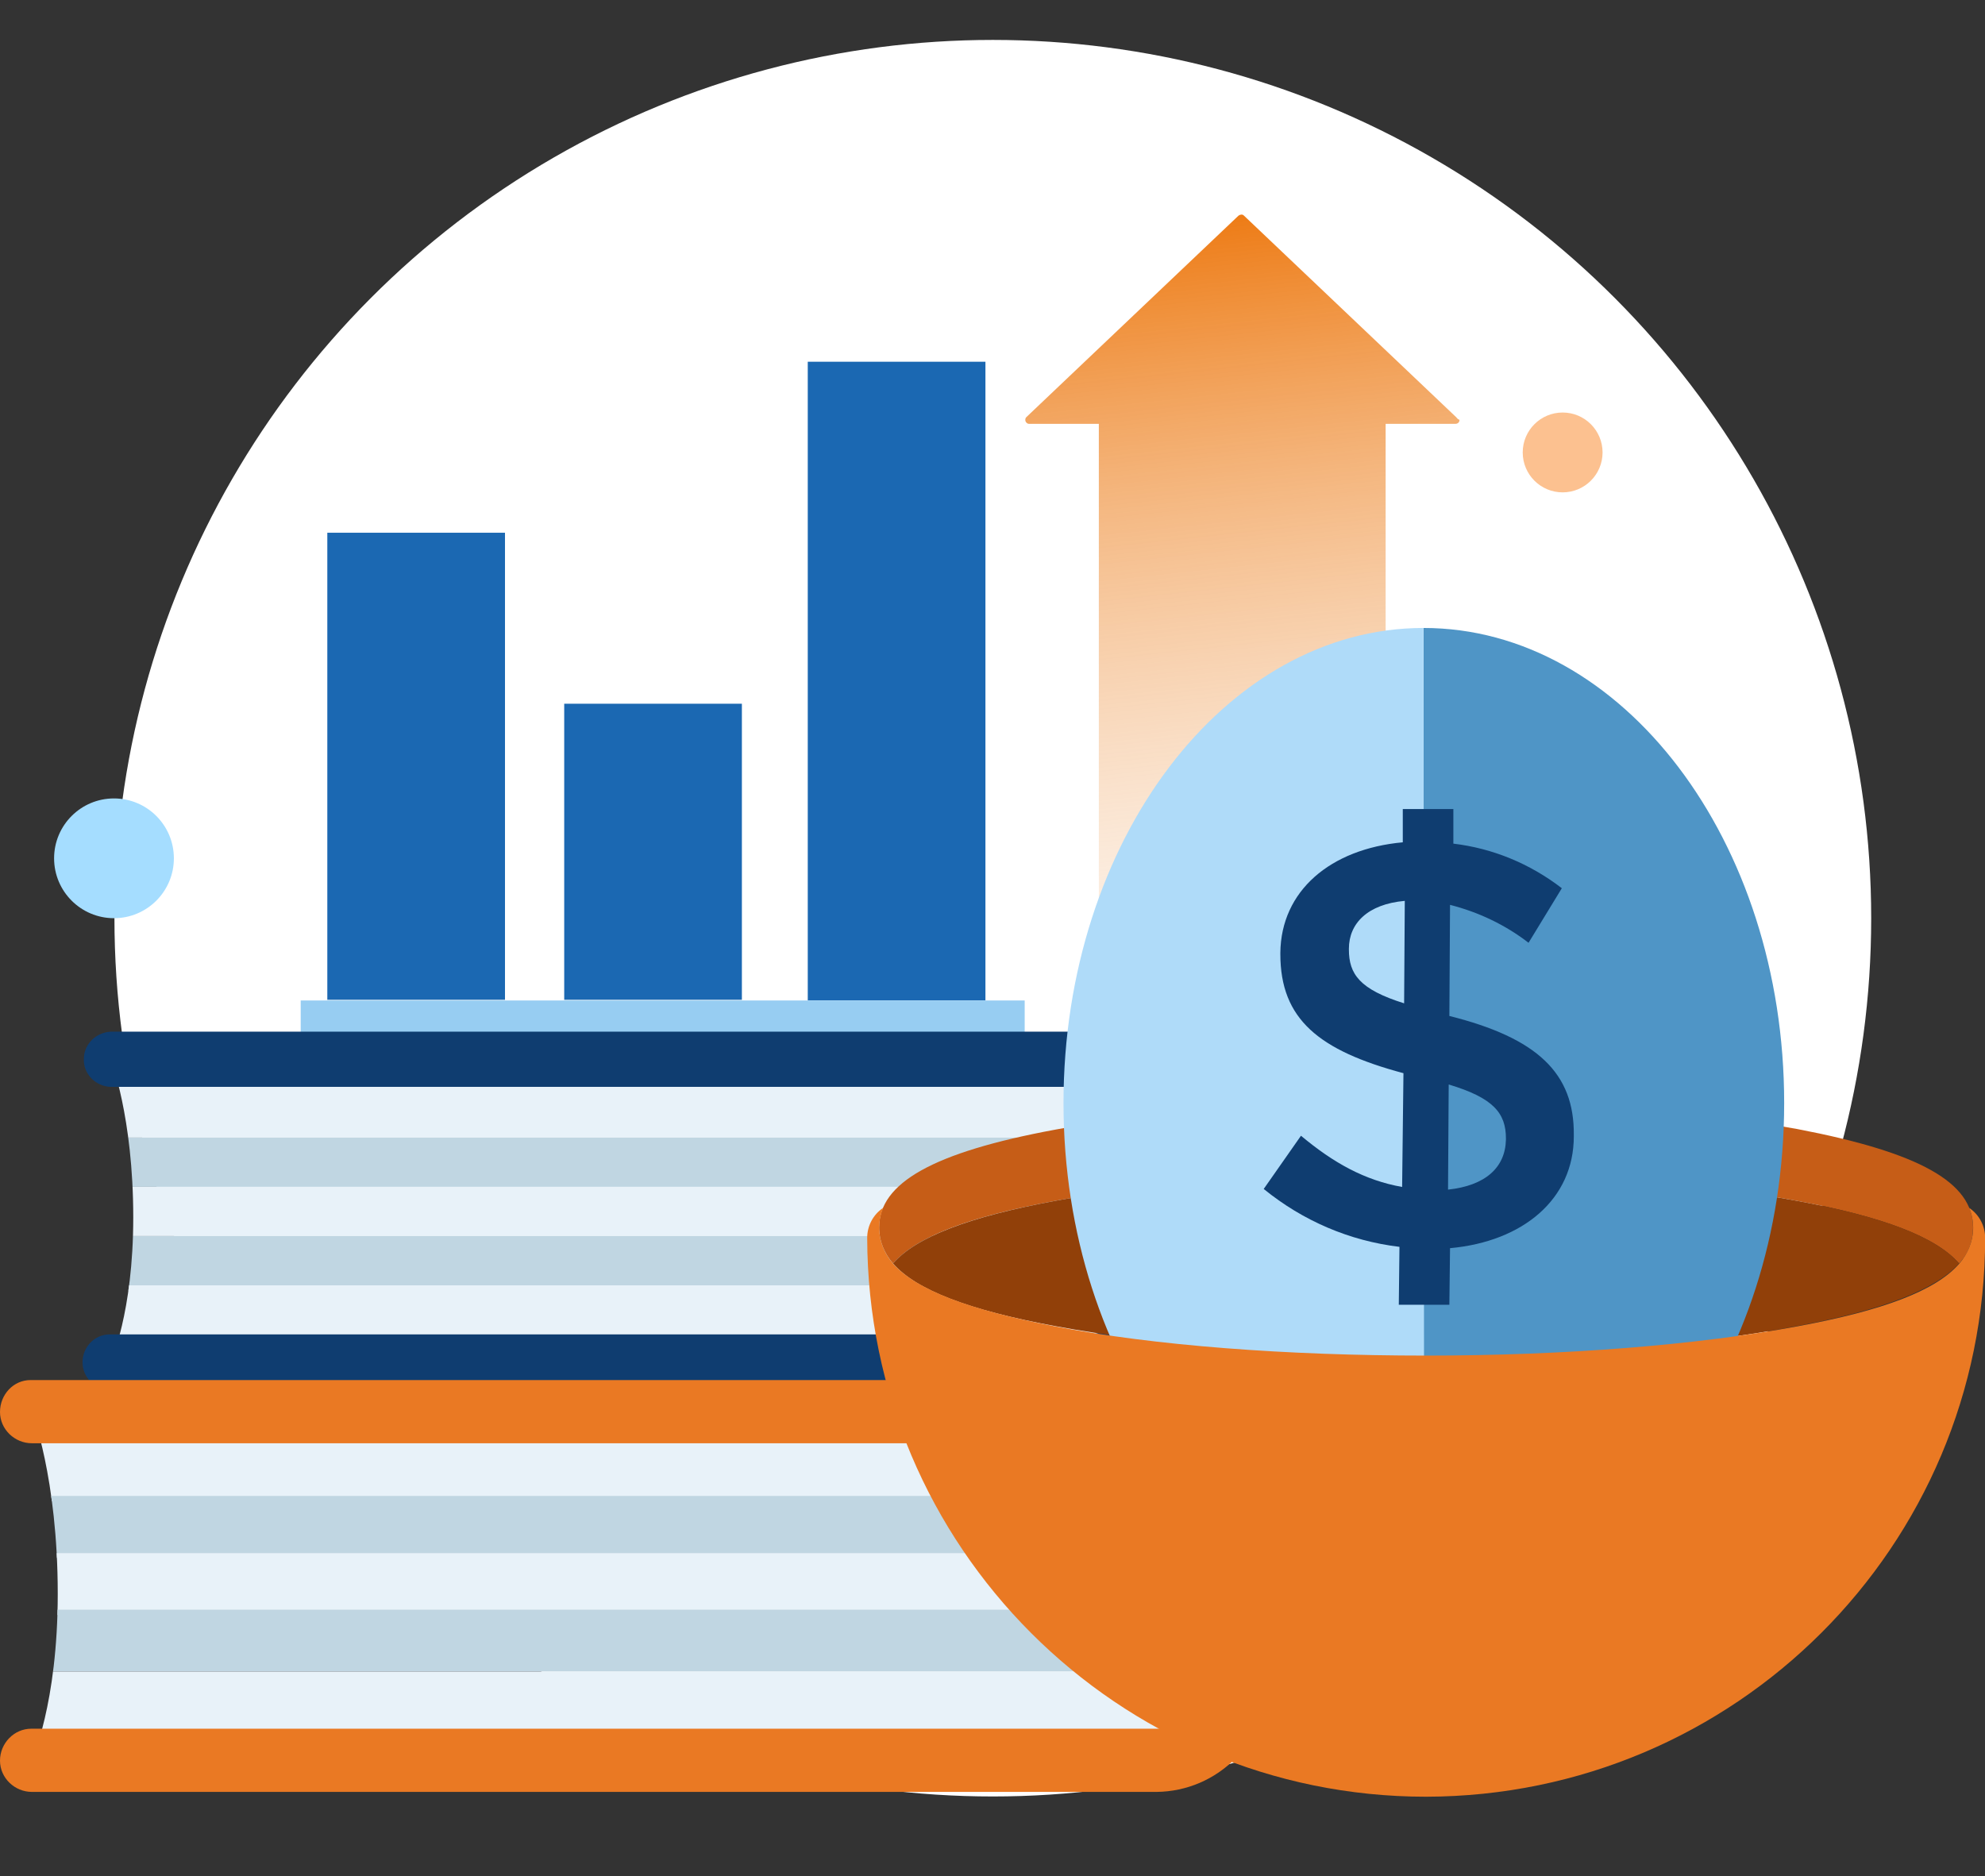
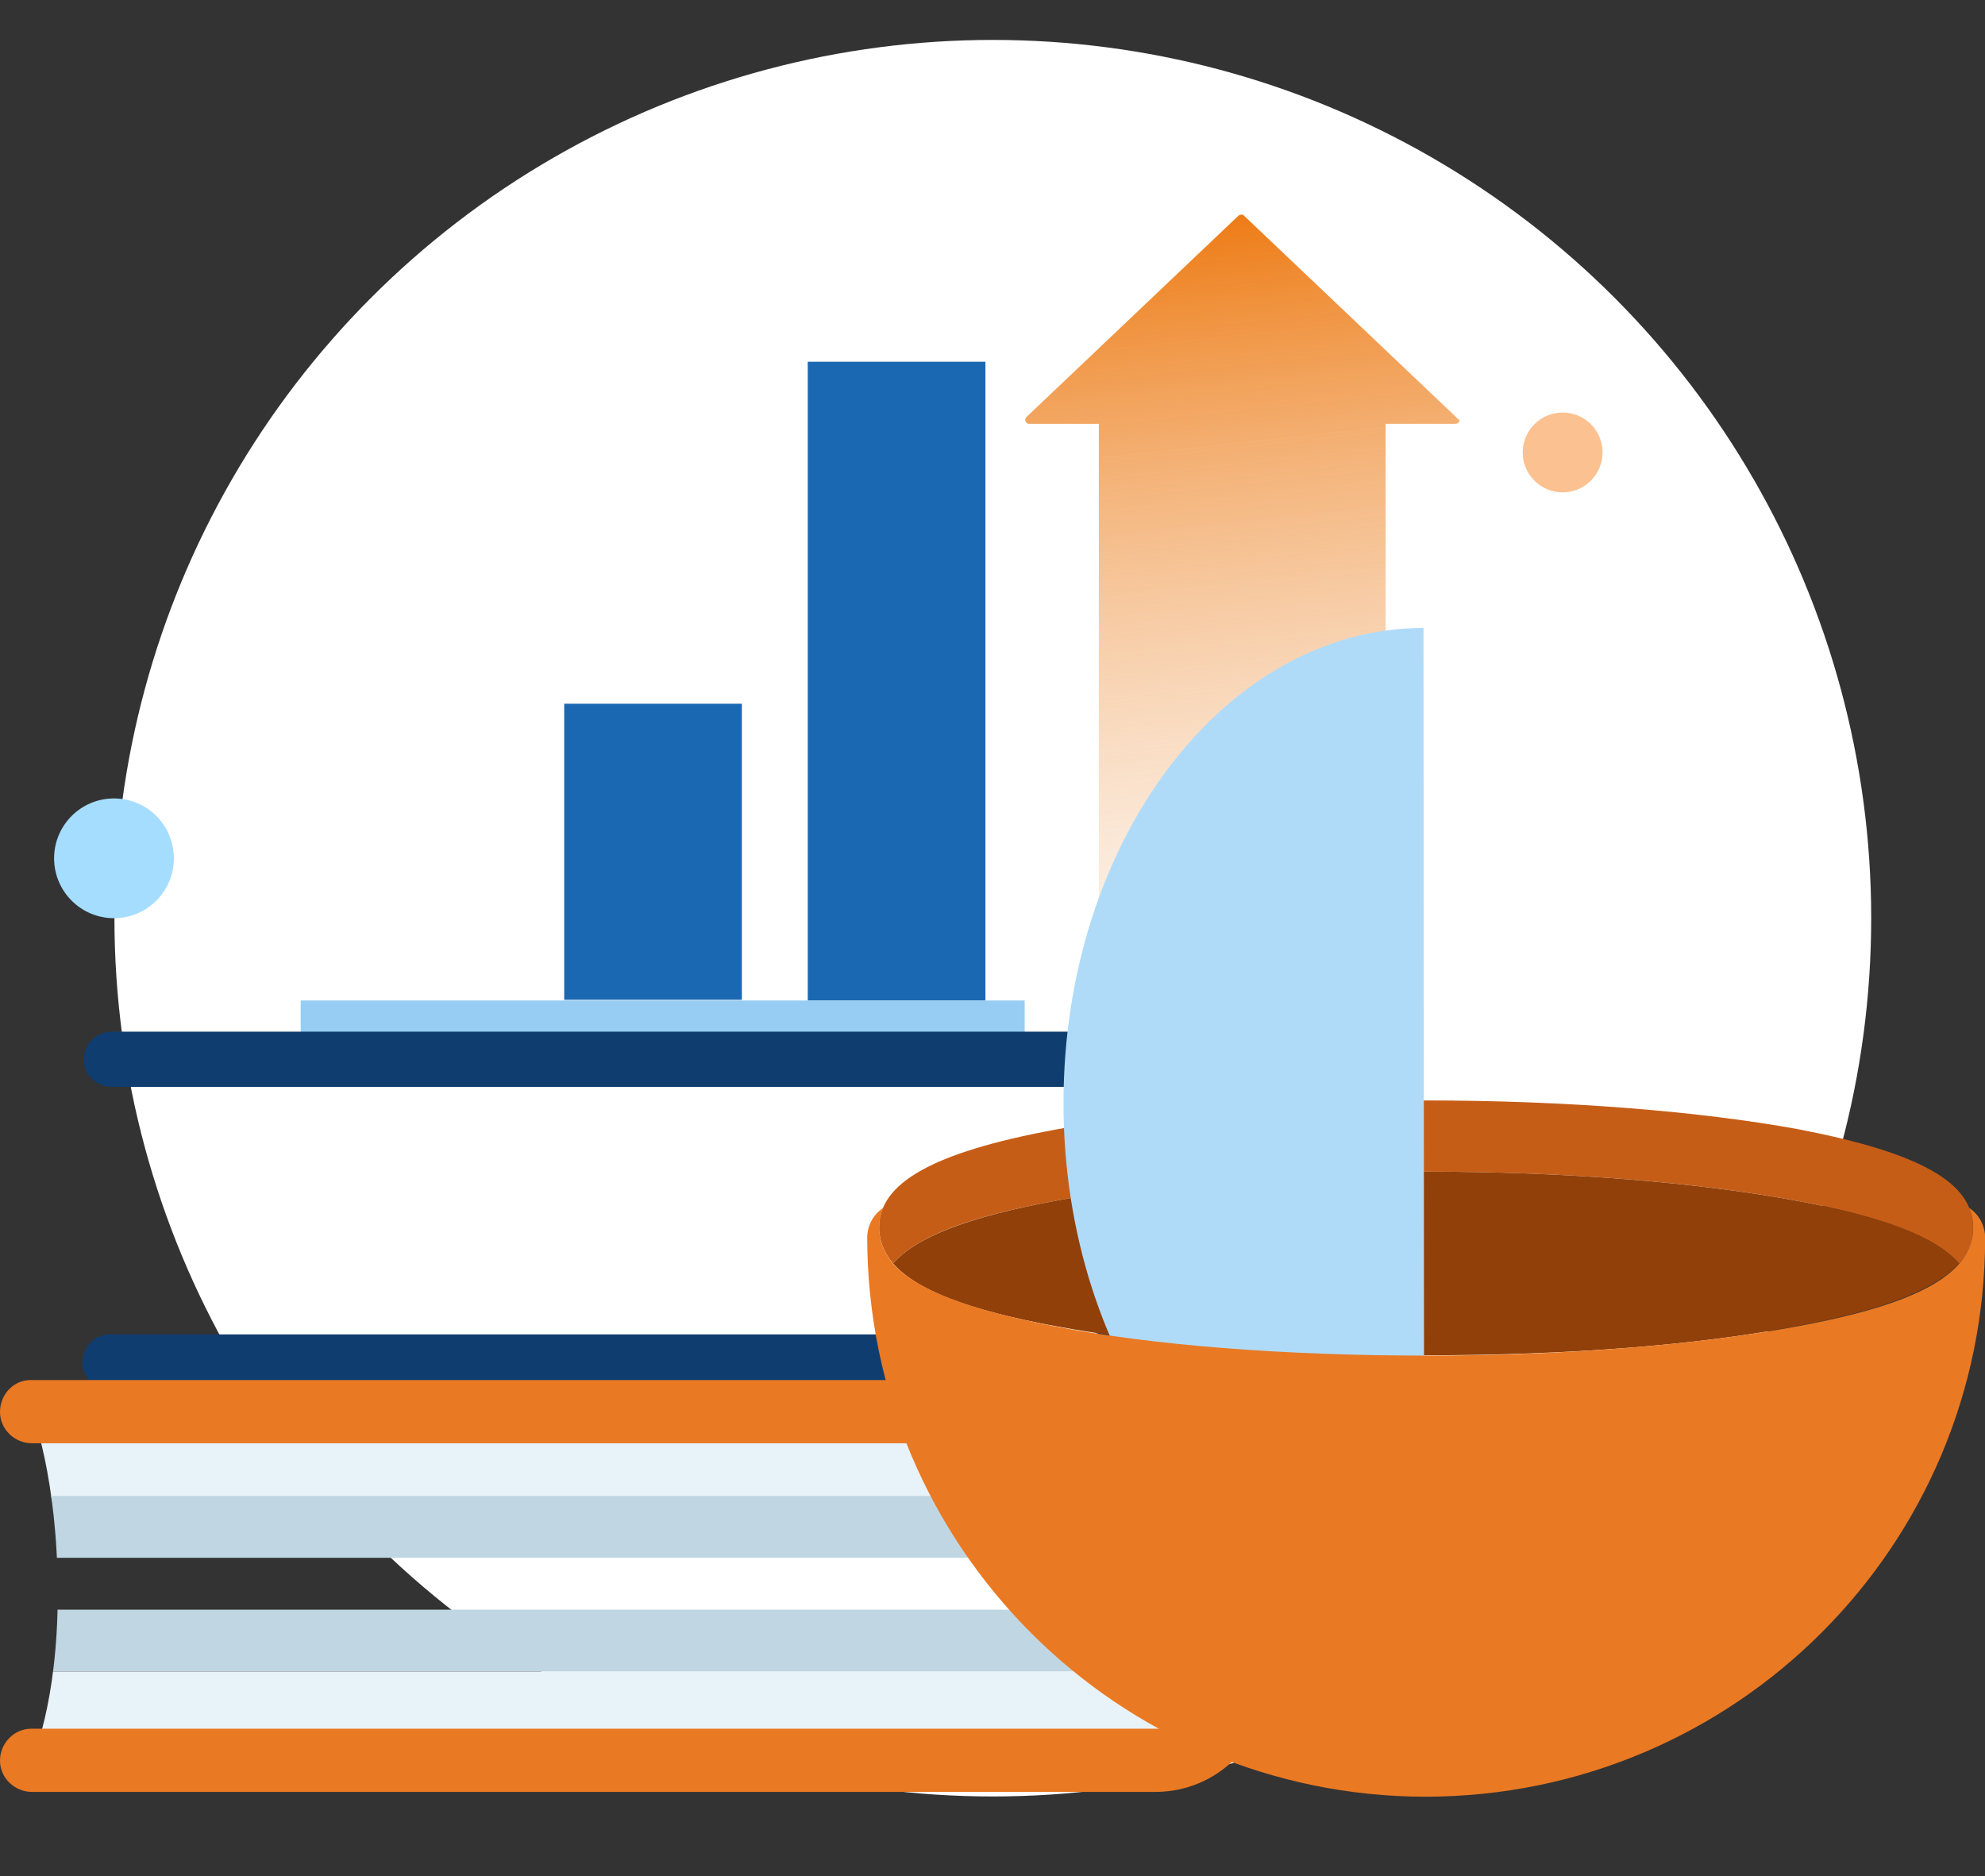
<svg xmlns="http://www.w3.org/2000/svg" xmlns:xlink="http://www.w3.org/1999/xlink" version="1.1" id="Layer_1" x="0px" y="0px" viewBox="0 0 298.3 282" style="enable-background:new 0 0 298.3 282;" xml:space="preserve">
  <rect x="0" y="0" width="298.3" height="282" fill="#333333" stroke="none" />
  <style type="text/css">
	.st0{fill:#FFFFFF;}
	.st1{fill:#A5DDFF;}
	.st2{fill:#FCC190;}
	.st3{fill:#1B68B2;}
	.st4{fill:#97CDF2;}
	.st5{fill:url(#Path_11292_1_);}
	.st6{fill:#7AB4E2;}
	.st7{clip-path:url(#SVGID_2_);}
	.st8{fill:#E8F2F9;}
	.st9{fill:#C0D6E2;}
	.st10{fill:#0F3D70;}
	.st11{clip-path:url(#SVGID_4_);}
	.st12{fill:#EA7923;}
	.st13{fill:#C65D17;}
	.st14{fill:#914009;}
	.st15{fill:#4F95C6;}
	.st16{fill:#AFDBF9;}
</style>
  <g id="inveseting-illustration" transform="translate(-2775.471 -2913)">
    <g id="auto-illustration" transform="translate(1775)">
      <g id="savings-budgeting" transform="translate(-4.615 2635)">
        <g id="Group_20215" transform="translate(1022.244 284)">
          <g transform="matrix(1, 0, 0, 1, -17.16, -6)">
            <ellipse id="Ellipse_1670-2" class="st0" cx="149.2" cy="138" rx="132" ry="132" />
          </g>
        </g>
      </g>
      <ellipse id="Ellipse_1778" class="st1" cx="1017.6" cy="3042" rx="9" ry="9" />
      <ellipse id="Ellipse_1779" class="st2" cx="1235.3" cy="2981" rx="6" ry="6" />
    </g>
    <g id="Group_20574" transform="translate(2820.659 2967.367)">
-       <rect id="Rectangle_2738" x="4" y="25.7" class="st3" width="26.7" height="70.2" />
      <rect id="Rectangle_2739" x="39.6" y="51.4" class="st3" width="26.7" height="44.5" />
      <rect id="Rectangle_2740" x="76.2" y="0" class="st3" width="26.7" height="96" />
      <rect id="Rectangle_2741" x="0" y="96" class="st4" width="108.8" height="4.9" />
    </g>
    <linearGradient id="Path_11292_1_" gradientUnits="userSpaceOnUse" x1="2622.359" y1="3449.101" x2="2622.42" y2="3447.926" gradientTransform="matrix(64.989 0 0 -133.797 -167463.672 464426.188)">
      <stop offset="0" style="stop-color:#ED780F" />
      <stop offset="1" style="stop-color:#FAFBFC;stop-opacity:0" />
    </linearGradient>
    <path id="Path_11292" class="st5" d="M2994.3,2975.7l-31.9-30.3c-0.2-0.2-0.5-0.2-0.8,0l-31.9,30.3c-0.2,0.2-0.2,0.6,0,0.8   c0.1,0.1,0.2,0.2,0.4,0.2h10.5v101.9c0,0.3,0.2,0.6,0.6,0.6l0,0h41.9c0.3,0,0.6-0.2,0.6-0.6l0,0v-101.9h10.5c0.3,0,0.6-0.2,0.6-0.6   C2994.5,2976,2994.4,2975.8,2994.3,2975.7L2994.3,2975.7z" />
    <g id="Group_20575" transform="translate(1899.971 175.168)">
      <g id="Group_11515" transform="translate(875.5 2805.241)">
        <g id="Group_11514" transform="translate(0 0)">
          <path id="Path_3988" class="st6" d="M167.5,90v0.4h0.4L167.5,90z" />
          <path id="Path_3989" class="st6" d="M130.1,74" />
          <g id="Group_11507" transform="translate(0 87.643)">
            <g id="Group_7538" transform="translate(16.625 4.124)">
              <g>
                <defs>
-                   <path id="SVGID_1_" d="M146.9,0H0c0,0,3.4,8.6,3.4,23.8C3.4,38.2,0,45.5,0,45.5h146.9c5.7,0,10.3-4.6,10.3-10.3V10.3          C157.2,4.6,152.6,0,146.9,0z" />
-                 </defs>
+                   </defs>
                <clipPath id="SVGID_2_">
                  <use xlink:href="#SVGID_1_" style="overflow:visible;" />
                </clipPath>
                <g id="Group_7537" class="st7">
                  <path id="Path_3975" class="st8" d="M0,3.6h157.2v8.2H0V3.6z" />
                  <rect id="Rectangle_2748" x="0" y="11.8" class="st9" width="157.2" height="7.4" />
                  <rect id="Rectangle_2749" x="0" y="19.2" class="st8" width="157.2" height="7.4" />
                  <path id="Path_3974" class="st9" d="M0,26.6h157.2v8.2H0V26.6z" />
                  <path id="Path_3976" class="st8" d="M0,34h157.2v8.2H0V34z" />
                </g>
              </g>
            </g>
            <g id="Group_7539" transform="translate(12.502 0)">
              <path id="Path_3971" class="st10" d="M151,53.8H4.1c-2.3,0-4.2-1.8-4.2-4.1c0-2.3,1.8-4.2,4.1-4.2c0,0,0.1,0,0.1,0H151        c3.4,0,6.2-2.8,6.2-6.2c0,0,0,0,0,0V14.5c0-3.4-2.8-6.2-6.2-6.2c0,0,0,0,0,0H4.1C1.8,8.2,0,6.3,0.1,4.1c0-2.2,1.8-4,4.1-4.1        H151c8,0,14.4,6.4,14.5,14.4v24.9C165.5,47.3,159,53.8,151,53.8z" />
            </g>
            <g id="Group_7542" transform="translate(4.778 57.076)">
              <g>
                <defs>
                  <path id="SVGID_3_" d="M169.1,0H0c0,0,3.9,9.9,3.9,27.4C3.9,44,0,52.4,0,52.4h169.1c6.5,0,11.8-5.3,11.8-11.8V11.8          C180.9,5.3,175.6,0,169.1,0C169.1,0,169.1,0,169.1,0z" />
                </defs>
                <clipPath id="SVGID_4_">
                  <use xlink:href="#SVGID_3_" style="overflow:visible;" />
                </clipPath>
                <g id="Group_7541" class="st11">
                  <path id="Path_3979" class="st8" d="M0,4.2h180.9v9.3H0V4.2z" />
                  <path id="Path_3978" class="st9" d="M0,12.7h180.9V22H0V12.7z" />
-                   <path id="Path_3977" class="st8" d="M0,21.3h180.9v9.3H0V21.3z" />
                  <path id="Path_3980" class="st9" d="M0,29.8h180.9v9.3H0V29.8z" />
                  <path id="Path_3981" class="st8" d="M0,39.1h180.9v9.3H0V39.1z" />
                </g>
              </g>
            </g>
            <g id="Group_7543" transform="translate(0 52.363)">
              <path id="Path_3973" class="st12" d="M173.8,61.9H4.8c-2.6,0-4.8-2.1-4.8-4.7c0-2.6,2.1-4.8,4.7-4.8c0,0,0.1,0,0.1,0h169.1        c3.9,0,7.1-3.2,7.1-7.1V16.6c0-3.9-3.2-7.1-7.1-7.1H4.8C2.2,9.5,0,7.4,0,4.8S2,0,4.6,0c0,0,0.1,0,0.1,0h169.1        c9.2,0,16.6,7.4,16.6,16.6v28.7C190.4,54.4,183,61.8,173.8,61.9z" />
            </g>
          </g>
          <g id="Group_11509" transform="translate(130.32 26.971)">
            <g id="Group_10548" transform="translate(1.787 71.012)">
              <path id="Path_5716" class="st13" d="M26.4,15.1c15-2.8,34.8-4.4,55.8-4.4s40.9,1.6,55.8,4.4c12.9,2.4,20.8,5.4,24.3,9.4        c1.4-1.5,2.1-3.4,2.1-5.4c0-6.8-8.1-11.3-26.4-14.8C123.1,1.6,103.3,0,82.2,0S41.3,1.6,26.4,4.4C8.1,7.8,0,12.4,0,19.1        c0,2,0.8,3.9,2.1,5.4C5.6,20.5,13.4,17.5,26.4,15.1z" />
              <path id="Path_5717" class="st14" d="M26.4,33.9c15,2.8,34.8,4.4,55.8,4.4s40.9-1.5,55.8-4.4c12.9-2.4,20.8-5.5,24.3-9.4        c-3.5-4-11.3-7-24.3-9.4c-15-2.8-34.8-4.4-55.8-4.4s-40.9,1.6-55.8,4.4c-12.9,2.4-20.8,5.4-24.3,9.4        C5.6,28.5,13.4,31.5,26.4,33.9z" />
            </g>
-             <path id="Path_5718" class="st15" d="M83.6,142.8c29.9,0,54.2-32,54.2-71.4S113.5,0,83.6,0" />
            <path id="Path_5719" class="st16" d="M83.6,0C53.8,0,29.5,32,29.5,71.4s24.3,71.4,54.2,71.4" />
            <g id="Group_10549" transform="translate(59.587 27.215)">
-               <path id="Path_5720" class="st10" d="M39.8,20.1c-3.5-2.7-7.5-4.6-11.8-5.7l-0.1,16.7c13.2,3.3,18.8,8.6,18.7,17.9v0.2        C46.6,58.6,39,65,28,66l-0.1,8.5l-7.6,0l0.1-8.7C12.9,64.9,5.9,61.9,0,57.1l5.6-8c4.9,4.1,9.6,6.7,15.2,7.7L21,39.7        C8.3,36.3,2.5,31.6,2.5,21.8v-0.2C2.6,12.3,10,6,20.9,5l0-5l7.6,0l0,5.2c5.9,0.7,11.5,3,16.3,6.7L39.8,20.1z M21.1,29.2        l0.1-15.4c-5.6,0.5-8.4,3.4-8.4,7.2v0.1C12.8,24.8,14.4,27.1,21.1,29.2z M27.8,41.4l-0.1,15.8c5.6-0.6,8.6-3.3,8.7-7.5v-0.2        C36.4,45.7,34.5,43.4,27.8,41.4z" />
-             </g>
+               </g>
            <g id="Group_10550" transform="translate(0 87.158)">
              <path id="Path_5721" class="st12" d="M165.6,0c0.4,0.9,0.6,2,0.6,3c0,2-0.8,3.9-2.1,5.4c-3.5,4-11.3,7-24.3,9.4        c-15,2.8-34.8,4.4-55.8,4.4s-40.9-1.5-55.8-4.4C15.2,15.3,7.4,12.3,3.9,8.4C2.6,6.9,1.8,5,1.8,3c0-1,0.2-2,0.6-3        C0.9,1,0,2.7,0,4.5c0.1,46.4,37.6,84,84,84c46.4-0.1,84-37.6,84-84C168,2.7,167.1,1,165.6,0z" />
            </g>
          </g>
        </g>
      </g>
    </g>
  </g>
</svg>